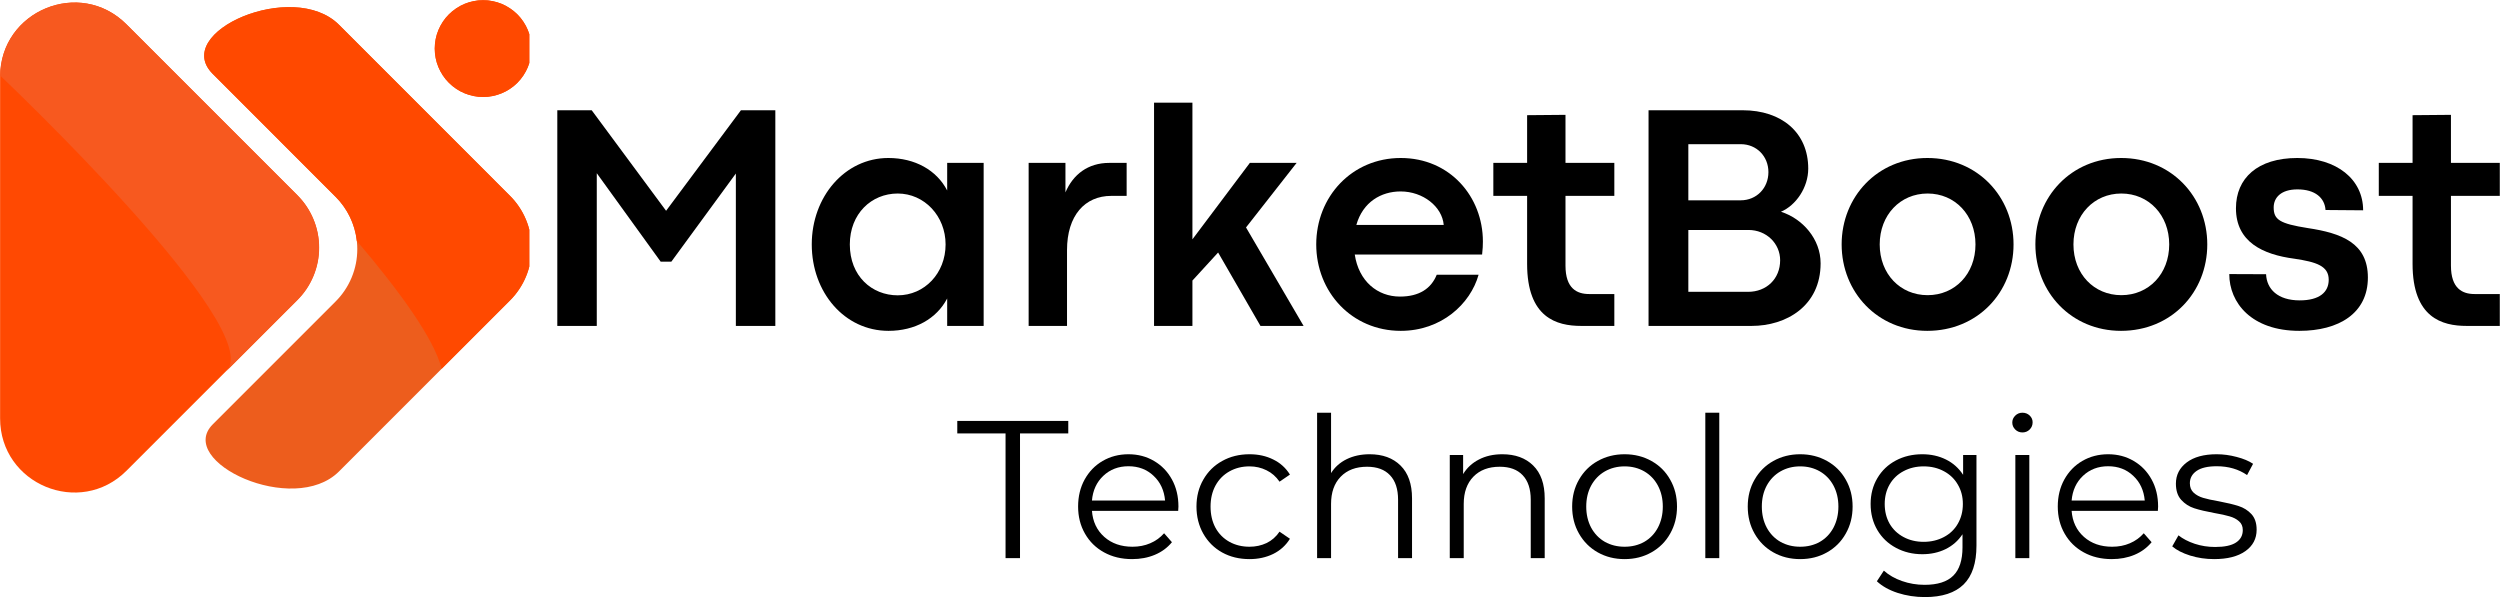
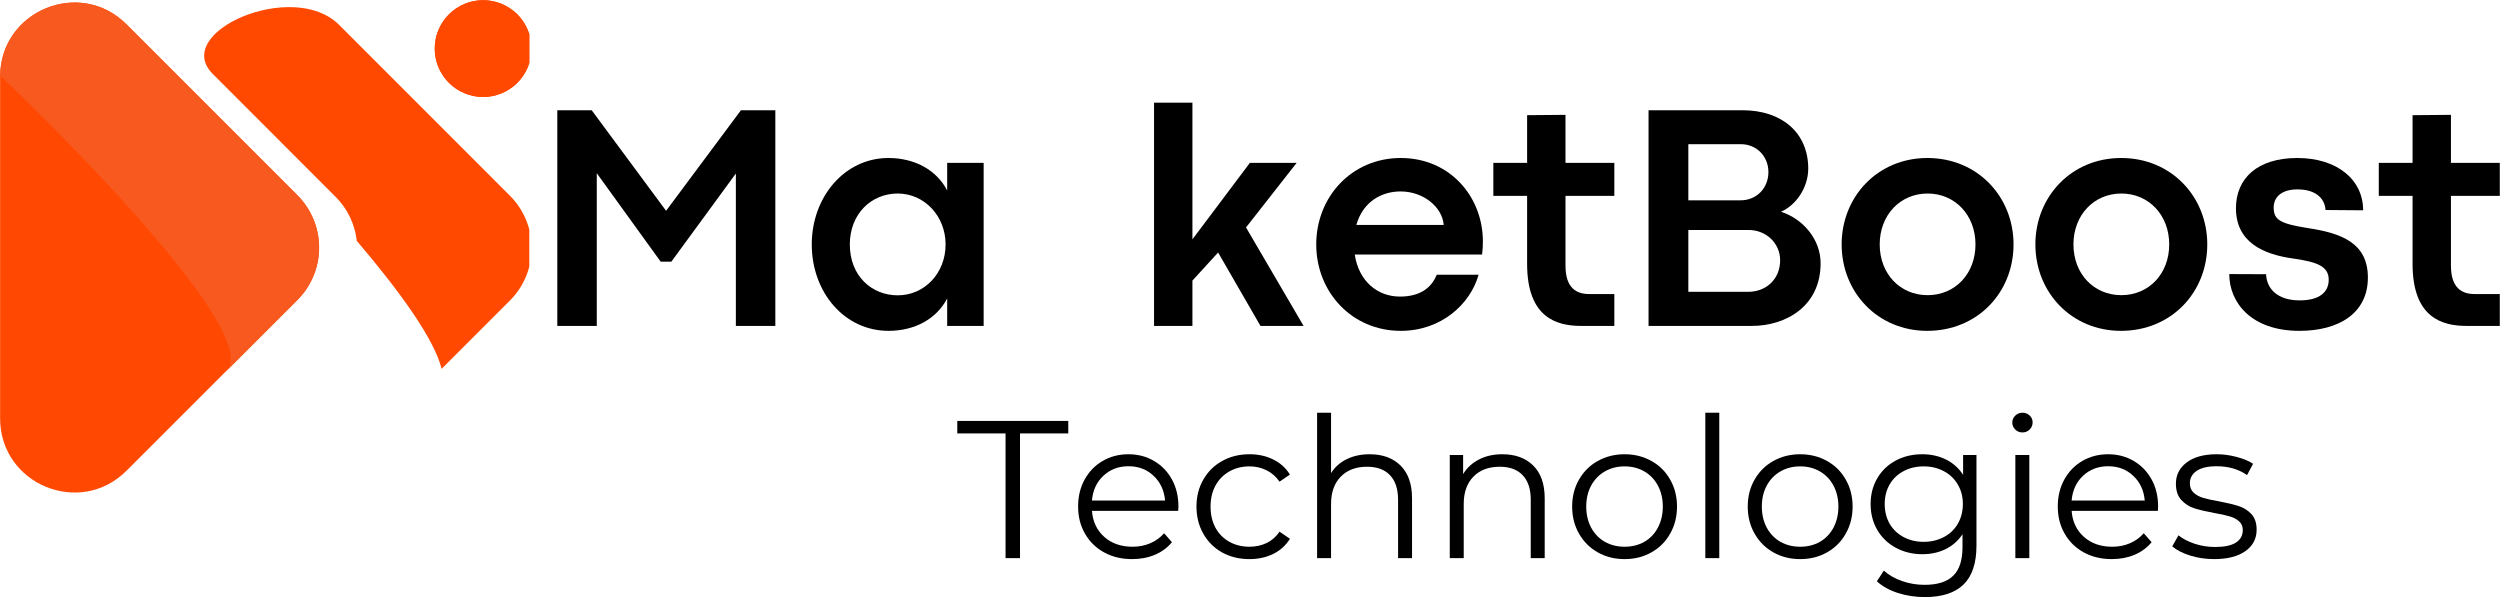
<svg xmlns="http://www.w3.org/2000/svg" zoomAndPan="magnify" preserveAspectRatio="xMidYMid meet" version="1.0" viewBox="16.07 148.68 318.87 76.18">
  <defs>
    <g />
    <clipPath id="1d5ba0af32">
      <path d="M 16.082 149 L 57 149 L 57 211.633 L 16.082 211.633 Z M 16.082 149 " clip-rule="nonzero" />
    </clipPath>
    <clipPath id="53b1183b63">
      <path d="M 16.082 149 L 57 149 L 57 197 L 16.082 197 Z M 16.082 149 " clip-rule="nonzero" />
    </clipPath>
    <clipPath id="deb2479d74">
      <path d="M 71 148.633 L 83.582 148.633 L 83.582 162 L 71 162 Z M 71 148.633 " clip-rule="nonzero" />
    </clipPath>
    <clipPath id="d93bdd2730">
-       <path d="M 42 149 L 83.582 149 L 83.582 211 L 42 211 Z M 42 149 " clip-rule="nonzero" />
-     </clipPath>
+       </clipPath>
    <clipPath id="49c317ea3e">
      <path d="M 42 149 L 83.582 149 L 83.582 196 L 42 196 Z M 42 149 " clip-rule="nonzero" />
    </clipPath>
  </defs>
  <g clip-path="url(#1d5ba0af32)">
    <path fill="#ff4902" d="M 32.207 151.789 L 53.992 173.574 C 54.43 174.012 54.824 174.492 55.168 175.008 C 55.512 175.523 55.801 176.066 56.039 176.641 C 56.277 177.211 56.457 177.801 56.578 178.41 C 56.699 179.02 56.758 179.633 56.758 180.254 C 56.758 180.875 56.699 181.488 56.578 182.098 C 56.457 182.703 56.277 183.297 56.039 183.867 C 55.801 184.441 55.512 184.984 55.168 185.5 C 54.824 186.016 54.43 186.492 53.992 186.934 L 32.207 208.719 C 26.254 214.668 16.078 210.453 16.082 202.035 L 16.082 158.461 C 16.078 150.055 26.254 145.836 32.207 151.789 Z M 32.207 151.789 " fill-opacity="1" fill-rule="nonzero" />
  </g>
  <g clip-path="url(#53b1183b63)">
    <path fill="#f7591f" d="M 32.207 151.789 C 26.289 145.871 16.23 150.008 16.09 158.32 C 16.09 158.32 50.371 190.758 44.918 196.043 L 54.012 186.953 C 54.449 186.512 54.844 186.035 55.188 185.52 C 55.531 185.004 55.82 184.461 56.059 183.887 C 56.297 183.316 56.477 182.723 56.598 182.117 C 56.719 181.508 56.777 180.895 56.777 180.273 C 56.777 179.652 56.719 179.039 56.598 178.43 C 56.477 177.82 56.297 177.23 56.059 176.66 C 55.82 176.086 55.531 175.543 55.188 175.027 C 54.844 174.512 54.449 174.031 54.012 173.594 Z M 32.207 151.789 " fill-opacity="1" fill-rule="nonzero" />
  </g>
  <g clip-path="url(#deb2479d74)">
    <path fill="#ff4900" d="M 83.863 154.875 C 83.863 155.281 83.824 155.684 83.746 156.082 C 83.668 156.48 83.551 156.863 83.395 157.238 C 83.238 157.613 83.051 157.969 82.824 158.305 C 82.598 158.645 82.344 158.957 82.059 159.242 C 81.77 159.527 81.457 159.785 81.121 160.008 C 80.785 160.234 80.43 160.426 80.055 160.578 C 79.68 160.734 79.293 160.852 78.895 160.93 C 78.5 161.012 78.098 161.051 77.691 161.051 C 77.285 161.051 76.887 161.012 76.488 160.93 C 76.09 160.852 75.703 160.734 75.328 160.578 C 74.953 160.426 74.598 160.234 74.262 160.008 C 73.926 159.785 73.613 159.527 73.328 159.242 C 73.039 158.957 72.785 158.645 72.559 158.305 C 72.336 157.969 72.145 157.613 71.988 157.238 C 71.832 156.863 71.715 156.48 71.637 156.082 C 71.559 155.684 71.52 155.281 71.52 154.875 C 71.52 154.473 71.559 154.07 71.637 153.672 C 71.715 153.273 71.832 152.891 71.988 152.516 C 72.145 152.141 72.336 151.785 72.559 151.449 C 72.785 151.109 73.039 150.797 73.328 150.512 C 73.613 150.227 73.926 149.969 74.262 149.746 C 74.598 149.52 74.953 149.328 75.328 149.172 C 75.703 149.02 76.09 148.902 76.488 148.824 C 76.887 148.742 77.285 148.703 77.691 148.703 C 78.098 148.703 78.5 148.742 78.895 148.824 C 79.293 148.902 79.68 149.02 80.055 149.172 C 80.43 149.328 80.785 149.52 81.121 149.746 C 81.457 149.969 81.77 150.227 82.059 150.512 C 82.344 150.797 82.598 151.109 82.824 151.449 C 83.051 151.785 83.238 152.141 83.395 152.516 C 83.551 152.891 83.668 153.273 83.746 153.672 C 83.824 154.07 83.863 154.473 83.863 154.875 Z M 83.863 154.875 " fill-opacity="1" fill-rule="nonzero" />
    <path fill="#ff4900" d="M 83.863 154.875 C 83.863 155.281 83.824 155.684 83.746 156.082 C 83.668 156.48 83.551 156.863 83.395 157.238 C 83.238 157.613 83.051 157.969 82.824 158.305 C 82.598 158.645 82.344 158.957 82.059 159.242 C 81.77 159.527 81.457 159.785 81.121 160.008 C 80.785 160.234 80.43 160.426 80.055 160.578 C 79.68 160.734 79.293 160.852 78.895 160.93 C 78.5 161.012 78.098 161.051 77.691 161.051 C 77.285 161.051 76.887 161.012 76.488 160.93 C 76.09 160.852 75.703 160.734 75.328 160.578 C 74.953 160.426 74.598 160.234 74.262 160.008 C 73.926 159.785 73.613 159.527 73.328 159.242 C 73.039 158.957 72.785 158.645 72.559 158.305 C 72.336 157.969 72.145 157.613 71.988 157.238 C 71.832 156.863 71.715 156.48 71.637 156.082 C 71.559 155.684 71.52 155.281 71.52 154.875 C 71.52 154.473 71.559 154.07 71.637 153.672 C 71.715 153.273 71.832 152.891 71.988 152.516 C 72.145 152.141 72.336 151.785 72.559 151.449 C 72.785 151.109 73.039 150.797 73.328 150.512 C 73.613 150.227 73.926 149.969 74.262 149.746 C 74.598 149.52 74.953 149.328 75.328 149.172 C 75.703 149.02 76.09 148.902 76.488 148.824 C 76.887 148.742 77.285 148.703 77.691 148.703 C 78.098 148.703 78.5 148.742 78.895 148.824 C 79.293 148.902 79.68 149.02 80.055 149.172 C 80.43 149.328 80.785 149.52 81.121 149.746 C 81.457 149.969 81.77 150.227 82.059 150.512 C 82.344 150.797 82.598 151.109 82.824 151.449 C 83.051 151.785 83.238 152.141 83.395 152.516 C 83.551 152.891 83.668 153.273 83.746 153.672 C 83.824 154.07 83.863 154.473 83.863 154.875 Z M 83.863 154.875 " fill-opacity="1" fill-rule="nonzero" />
  </g>
  <g clip-path="url(#d93bdd2730)">
    <path fill="#ed5d1d" d="M 81.094 173.629 L 59.309 151.84 C 53.461 145.988 37.871 152.777 43.207 158.109 L 58.871 173.781 C 59.312 174.223 59.703 174.699 60.047 175.215 C 60.395 175.73 60.684 176.273 60.922 176.848 C 61.16 177.418 61.34 178.008 61.461 178.617 C 61.582 179.227 61.641 179.84 61.641 180.461 C 61.641 181.078 61.582 181.695 61.461 182.301 C 61.34 182.91 61.16 183.5 60.922 184.074 C 60.684 184.645 60.395 185.191 60.047 185.707 C 59.703 186.223 59.312 186.699 58.871 187.137 L 43.215 202.797 C 38.441 207.566 53.52 214.602 59.309 208.812 L 81.094 187.023 C 81.535 186.586 81.93 186.109 82.277 185.59 C 82.625 185.074 82.918 184.527 83.156 183.953 C 83.395 183.379 83.578 182.785 83.699 182.176 C 83.82 181.566 83.883 180.949 83.883 180.328 C 83.883 179.703 83.82 179.086 83.699 178.477 C 83.578 177.867 83.395 177.273 83.156 176.699 C 82.918 176.125 82.625 175.578 82.277 175.062 C 81.93 174.543 81.535 174.066 81.094 173.629 Z M 81.094 173.629 " fill-opacity="1" fill-rule="nonzero" />
  </g>
  <g clip-path="url(#49c317ea3e)">
    <path fill="#ff4900" d="M 81.094 173.629 L 59.309 151.84 C 53.461 145.988 37.871 152.777 43.207 158.109 L 58.871 173.781 C 59.629 174.539 60.238 175.398 60.703 176.359 C 61.164 177.324 61.457 178.336 61.574 179.398 C 66.973 185.738 71.461 191.891 72.395 195.727 L 81.109 187.012 C 81.551 186.57 81.941 186.094 82.289 185.574 C 82.633 185.059 82.926 184.512 83.164 183.938 C 83.402 183.363 83.578 182.773 83.699 182.164 C 83.82 181.555 83.883 180.938 83.883 180.316 C 83.879 179.695 83.82 179.078 83.695 178.469 C 83.574 177.859 83.395 177.27 83.156 176.695 C 82.914 176.121 82.625 175.574 82.277 175.059 C 81.93 174.543 81.535 174.066 81.094 173.629 Z M 81.094 173.629 " fill-opacity="1" fill-rule="nonzero" />
  </g>
  <g fill="#000000" fill-opacity="1">
    <g transform="translate(83.876, 190.25)">
      <g>
        <path d="M 8.312 0 L 8.312 -19.477 L 16.465 -8.191 L 17.82 -8.191 L 26.051 -19.438 L 26.051 0 L 31.086 0 L 31.086 -27.508 L 26.699 -27.508 L 17.152 -14.684 L 7.664 -27.508 L 3.277 -27.508 L 3.277 0 Z M 8.312 0 " />
      </g>
    </g>
  </g>
  <g fill="#000000" fill-opacity="1">
    <g transform="translate(118.213, 190.25)">
      <g>
        <path d="M 11.184 0.629 C 14.562 0.629 17.312 -0.91 18.668 -3.5 L 18.668 0 L 23.32 0 L 23.32 -20.793 L 18.668 -20.793 L 18.668 -17.273 C 17.332 -19.863 14.562 -21.418 11.164 -21.418 C 5.602 -21.418 1.395 -16.465 1.395 -10.395 C 1.395 -4.289 5.562 0.629 11.184 0.629 Z M 12.359 -3.902 C 9.062 -3.902 6.25 -6.352 6.25 -10.395 C 6.25 -14.301 9 -16.887 12.359 -16.887 C 15.758 -16.887 18.465 -14.016 18.465 -10.395 C 18.465 -6.715 15.777 -3.902 12.359 -3.902 Z M 12.359 -3.902 " />
      </g>
    </g>
  </g>
  <g fill="#000000" fill-opacity="1">
    <g transform="translate(144.4, 190.25)">
      <g>
-         <path d="M 7.766 0 L 7.766 -9.668 C 7.766 -14.098 10.051 -16.586 13.41 -16.586 L 15.371 -16.586 L 15.371 -20.793 L 13.148 -20.793 C 10.438 -20.793 8.535 -19.316 7.566 -17.031 L 7.566 -20.793 L 2.871 -20.793 L 2.871 0 Z M 7.766 0 " />
-       </g>
+         </g>
    </g>
  </g>
  <g fill="#000000" fill-opacity="1">
    <g transform="translate(160.395, 190.25)">
      <g>
        <path d="M 21.945 0 L 14.602 -12.559 L 21.055 -20.793 L 15.09 -20.793 L 7.766 -11.043 L 7.766 -28.477 L 2.871 -28.477 L 2.871 0 L 7.766 0 L 7.766 -5.785 L 11.043 -9.363 L 16.445 0 Z M 21.945 0 " />
      </g>
    </g>
  </g>
  <g fill="#000000" fill-opacity="1">
    <g transform="translate(182.558, 190.25)">
      <g>
        <path d="M 22.652 -10.762 C 22.652 -16.484 18.445 -21.418 12.176 -21.418 C 5.926 -21.418 1.395 -16.465 1.395 -10.395 C 1.395 -4.328 5.926 0.629 12.176 0.629 C 17.355 0.629 21.055 -2.793 22.105 -6.531 L 16.766 -6.531 C 16.059 -4.773 14.543 -3.742 12.074 -3.742 C 9.203 -3.742 6.816 -5.703 6.309 -9.102 L 22.551 -9.102 C 22.633 -9.871 22.652 -10.234 22.652 -10.762 Z M 6.512 -12.883 C 7.344 -15.816 9.688 -17.152 12.156 -17.152 C 15.027 -17.152 17.453 -15.211 17.656 -12.883 Z M 6.512 -12.883 " />
      </g>
    </g>
  </g>
  <g fill="#000000" fill-opacity="1">
    <g transform="translate(206.319, 190.25)">
      <g>
        <path d="M 15.656 0 L 15.656 -4.066 L 12.438 -4.066 C 10.883 -4.066 9.426 -4.773 9.426 -7.688 L 9.426 -16.586 L 15.656 -16.586 L 15.656 -20.793 L 9.426 -20.793 L 9.426 -26.922 L 4.531 -26.879 L 4.531 -20.793 L 0.223 -20.793 L 0.223 -16.586 L 4.531 -16.586 L 4.531 -7.91 C 4.531 -1.051 8.293 0 11.426 0 Z M 15.656 0 " />
      </g>
    </g>
  </g>
  <g fill="#000000" fill-opacity="1">
    <g transform="translate(223.062, 190.25)">
      <g>
        <path d="M 16.422 0 C 20.852 0 25.223 -2.547 25.223 -7.988 C 25.223 -11.082 22.938 -13.672 20.164 -14.562 C 22.066 -15.371 23.645 -17.637 23.645 -20.062 C 23.645 -24.656 20.266 -27.508 15.27 -27.508 L 3.277 -27.508 L 3.277 0 Z M 8.352 -23.18 L 15.047 -23.18 C 17.051 -23.18 18.566 -21.641 18.566 -19.617 C 18.566 -17.578 17.051 -16.02 15.027 -16.02 L 8.352 -16.02 Z M 8.352 -12.238 L 16.02 -12.238 C 18.324 -12.238 20.062 -10.496 20.062 -8.375 C 20.062 -6.008 18.324 -4.348 15.977 -4.348 L 8.352 -4.348 Z M 8.352 -12.238 " />
      </g>
    </g>
  </g>
  <g fill="#000000" fill-opacity="1">
    <g transform="translate(249.573, 190.25)">
      <g>
        <path d="M 12.316 0.629 C 18.73 0.629 23.32 -4.27 23.32 -10.395 C 23.32 -16.484 18.73 -21.418 12.336 -21.418 C 5.965 -21.418 1.395 -16.465 1.395 -10.395 C 1.395 -4.289 5.988 0.629 12.316 0.629 Z M 12.359 -3.922 C 8.859 -3.922 6.25 -6.633 6.25 -10.395 C 6.25 -14.137 8.859 -16.887 12.359 -16.887 C 15.855 -16.887 18.465 -14.137 18.465 -10.395 C 18.465 -6.633 15.855 -3.922 12.359 -3.922 Z M 12.359 -3.922 " />
      </g>
    </g>
  </g>
  <g fill="#000000" fill-opacity="1">
    <g transform="translate(274.284, 190.25)">
      <g>
        <path d="M 12.316 0.629 C 18.73 0.629 23.32 -4.27 23.32 -10.395 C 23.32 -16.484 18.73 -21.418 12.336 -21.418 C 5.965 -21.418 1.395 -16.465 1.395 -10.395 C 1.395 -4.289 5.988 0.629 12.316 0.629 Z M 12.359 -3.922 C 8.859 -3.922 6.25 -6.633 6.25 -10.395 C 6.25 -14.137 8.859 -16.887 12.359 -16.887 C 15.855 -16.887 18.465 -14.137 18.465 -10.395 C 18.465 -6.633 15.855 -3.922 12.359 -3.922 Z M 12.359 -3.922 " />
      </g>
    </g>
  </g>
  <g fill="#000000" fill-opacity="1">
    <g transform="translate(298.995, 190.25)">
      <g>
        <path d="M 10.355 0.629 C 15.371 0.629 19.094 -1.598 19.094 -6.168 C 19.094 -10.578 15.734 -11.832 11.426 -12.48 C 7.848 -13.047 7.078 -13.551 7.078 -15.109 C 7.078 -16.363 8.008 -17.414 10.113 -17.414 C 12.379 -17.414 13.59 -16.32 13.691 -14.785 L 18.488 -14.746 C 18.488 -18.707 15.109 -21.418 10.094 -21.418 C 5.016 -21.418 2.266 -18.832 2.266 -15.008 C 2.266 -10.699 5.703 -9.102 9.707 -8.574 C 12.539 -8.152 14.098 -7.645 14.098 -5.887 C 14.098 -4.309 12.926 -3.258 10.395 -3.258 C 7.605 -3.258 6.188 -4.691 6.109 -6.594 L 1.414 -6.613 C 1.414 -2.953 4.246 0.629 10.355 0.629 Z M 10.355 0.629 " />
      </g>
    </g>
  </g>
  <g fill="#000000" fill-opacity="1">
    <g transform="translate(319.257, 190.25)">
      <g>
        <path d="M 15.656 0 L 15.656 -4.066 L 12.438 -4.066 C 10.883 -4.066 9.426 -4.773 9.426 -7.688 L 9.426 -16.586 L 15.656 -16.586 L 15.656 -20.793 L 9.426 -20.793 L 9.426 -26.922 L 4.531 -26.879 L 4.531 -20.793 L 0.223 -20.793 L 0.223 -16.586 L 4.531 -16.586 L 4.531 -7.91 C 4.531 -1.051 8.293 0 11.426 0 Z M 15.656 0 " />
      </g>
    </g>
  </g>
  <g fill="#000000" fill-opacity="1">
    <g transform="translate(138.076, 219.868)">
      <g>
        <path d="M 6.25 -15.906 L 0.094 -15.906 L 0.094 -17.5 L 14.25 -17.5 L 14.25 -15.906 L 8.094 -15.906 L 8.094 0 L 6.25 0 Z M 6.25 -15.906 " />
      </g>
    </g>
  </g>
  <g fill="#000000" fill-opacity="1">
    <g transform="translate(152.424, 219.868)">
      <g>
        <path d="M 13.922 -6.031 L 2.922 -6.031 C 3.023 -4.656 3.551 -3.547 4.5 -2.703 C 5.445 -1.867 6.645 -1.453 8.094 -1.453 C 8.914 -1.453 9.664 -1.598 10.344 -1.891 C 11.031 -2.18 11.625 -2.609 12.125 -3.172 L 13.125 -2.031 C 12.539 -1.32 11.812 -0.785 10.938 -0.422 C 10.062 -0.055 9.098 0.125 8.047 0.125 C 6.703 0.125 5.508 -0.16 4.469 -0.734 C 3.426 -1.305 2.613 -2.102 2.031 -3.125 C 1.445 -4.145 1.156 -5.297 1.156 -6.578 C 1.156 -7.859 1.43 -9.004 1.984 -10.016 C 2.547 -11.035 3.312 -11.828 4.281 -12.391 C 5.258 -12.961 6.359 -13.25 7.578 -13.25 C 8.797 -13.25 9.883 -12.961 10.844 -12.391 C 11.812 -11.828 12.57 -11.039 13.125 -10.031 C 13.676 -9.031 13.953 -7.879 13.953 -6.578 Z M 7.578 -11.719 C 6.305 -11.719 5.238 -11.312 4.375 -10.5 C 3.52 -9.695 3.035 -8.645 2.922 -7.344 L 12.25 -7.344 C 12.133 -8.645 11.645 -9.695 10.781 -10.5 C 9.926 -11.312 8.859 -11.719 7.578 -11.719 Z M 7.578 -11.719 " />
      </g>
    </g>
  </g>
  <g fill="#000000" fill-opacity="1">
    <g transform="translate(167.521, 219.868)">
      <g>
        <path d="M 7.922 0.125 C 6.617 0.125 5.457 -0.156 4.438 -0.719 C 3.414 -1.289 2.613 -2.086 2.031 -3.109 C 1.445 -4.141 1.156 -5.297 1.156 -6.578 C 1.156 -7.859 1.445 -9.004 2.031 -10.016 C 2.613 -11.035 3.414 -11.828 4.438 -12.391 C 5.457 -12.961 6.617 -13.25 7.922 -13.25 C 9.055 -13.25 10.066 -13.023 10.953 -12.578 C 11.848 -12.141 12.555 -11.5 13.078 -10.656 L 11.75 -9.75 C 11.312 -10.395 10.758 -10.879 10.094 -11.203 C 9.426 -11.535 8.703 -11.703 7.922 -11.703 C 6.973 -11.703 6.117 -11.488 5.359 -11.062 C 4.598 -10.633 4.004 -10.031 3.578 -9.25 C 3.16 -8.469 2.953 -7.578 2.953 -6.578 C 2.953 -5.555 3.16 -4.656 3.578 -3.875 C 4.004 -3.102 4.598 -2.504 5.359 -2.078 C 6.117 -1.66 6.973 -1.453 7.922 -1.453 C 8.703 -1.453 9.426 -1.609 10.094 -1.922 C 10.758 -2.242 11.312 -2.727 11.75 -3.375 L 13.078 -2.469 C 12.555 -1.625 11.844 -0.977 10.938 -0.531 C 10.039 -0.094 9.035 0.125 7.922 0.125 Z M 7.922 0.125 " />
      </g>
    </g>
  </g>
  <g fill="#000000" fill-opacity="1">
    <g transform="translate(181.594, 219.868)">
      <g>
        <path d="M 9.172 -13.25 C 10.828 -13.25 12.141 -12.77 13.109 -11.812 C 14.086 -10.852 14.578 -9.457 14.578 -7.625 L 14.578 0 L 12.797 0 L 12.797 -7.453 C 12.797 -8.816 12.453 -9.859 11.766 -10.578 C 11.086 -11.297 10.113 -11.656 8.844 -11.656 C 7.426 -11.656 6.305 -11.234 5.484 -10.391 C 4.66 -9.547 4.25 -8.383 4.25 -6.906 L 4.25 0 L 2.469 0 L 2.469 -18.547 L 4.25 -18.547 L 4.25 -10.844 C 4.727 -11.613 5.395 -12.207 6.25 -12.625 C 7.102 -13.039 8.078 -13.25 9.172 -13.25 Z M 9.172 -13.25 " />
      </g>
    </g>
  </g>
  <g fill="#000000" fill-opacity="1">
    <g transform="translate(198.516, 219.868)">
      <g>
        <path d="M 9.172 -13.25 C 10.828 -13.25 12.141 -12.77 13.109 -11.812 C 14.086 -10.852 14.578 -9.457 14.578 -7.625 L 14.578 0 L 12.797 0 L 12.797 -7.453 C 12.797 -8.816 12.453 -9.859 11.766 -10.578 C 11.086 -11.297 10.113 -11.656 8.844 -11.656 C 7.426 -11.656 6.305 -11.234 5.484 -10.391 C 4.66 -9.547 4.25 -8.383 4.25 -6.906 L 4.25 0 L 2.469 0 L 2.469 -13.156 L 4.172 -13.156 L 4.172 -10.719 C 4.66 -11.52 5.332 -12.141 6.188 -12.578 C 7.039 -13.023 8.035 -13.25 9.172 -13.25 Z M 9.172 -13.25 " />
      </g>
    </g>
  </g>
  <g fill="#000000" fill-opacity="1">
    <g transform="translate(215.439, 219.868)">
      <g>
        <path d="M 7.844 0.125 C 6.582 0.125 5.441 -0.16 4.422 -0.734 C 3.41 -1.305 2.613 -2.102 2.031 -3.125 C 1.445 -4.145 1.156 -5.297 1.156 -6.578 C 1.156 -7.859 1.445 -9.004 2.031 -10.016 C 2.613 -11.035 3.41 -11.828 4.422 -12.391 C 5.441 -12.961 6.582 -13.25 7.844 -13.25 C 9.113 -13.25 10.254 -12.961 11.266 -12.391 C 12.285 -11.828 13.082 -11.035 13.656 -10.016 C 14.238 -9.004 14.531 -7.859 14.531 -6.578 C 14.531 -5.297 14.238 -4.145 13.656 -3.125 C 13.082 -2.102 12.285 -1.305 11.266 -0.734 C 10.254 -0.16 9.113 0.125 7.844 0.125 Z M 7.844 -1.453 C 8.781 -1.453 9.617 -1.66 10.359 -2.078 C 11.098 -2.504 11.676 -3.109 12.094 -3.891 C 12.508 -4.68 12.719 -5.578 12.719 -6.578 C 12.719 -7.578 12.508 -8.469 12.094 -9.25 C 11.676 -10.031 11.098 -10.633 10.359 -11.062 C 9.617 -11.488 8.781 -11.703 7.844 -11.703 C 6.914 -11.703 6.078 -11.488 5.328 -11.062 C 4.586 -10.633 4.004 -10.031 3.578 -9.25 C 3.16 -8.469 2.953 -7.578 2.953 -6.578 C 2.953 -5.578 3.16 -4.68 3.578 -3.891 C 4.004 -3.109 4.586 -2.504 5.328 -2.078 C 6.078 -1.66 6.914 -1.453 7.844 -1.453 Z M 7.844 -1.453 " />
      </g>
    </g>
  </g>
  <g fill="#000000" fill-opacity="1">
    <g transform="translate(231.111, 219.868)">
      <g>
        <path d="M 2.469 -18.547 L 4.25 -18.547 L 4.25 0 L 2.469 0 Z M 2.469 -18.547 " />
      </g>
    </g>
  </g>
  <g fill="#000000" fill-opacity="1">
    <g transform="translate(237.835, 219.868)">
      <g>
        <path d="M 7.844 0.125 C 6.582 0.125 5.441 -0.16 4.422 -0.734 C 3.41 -1.305 2.613 -2.102 2.031 -3.125 C 1.445 -4.145 1.156 -5.297 1.156 -6.578 C 1.156 -7.859 1.445 -9.004 2.031 -10.016 C 2.613 -11.035 3.41 -11.828 4.422 -12.391 C 5.441 -12.961 6.582 -13.25 7.844 -13.25 C 9.113 -13.25 10.254 -12.961 11.266 -12.391 C 12.285 -11.828 13.082 -11.035 13.656 -10.016 C 14.238 -9.004 14.531 -7.859 14.531 -6.578 C 14.531 -5.297 14.238 -4.145 13.656 -3.125 C 13.082 -2.102 12.285 -1.305 11.266 -0.734 C 10.254 -0.16 9.113 0.125 7.844 0.125 Z M 7.844 -1.453 C 8.781 -1.453 9.617 -1.66 10.359 -2.078 C 11.098 -2.504 11.676 -3.109 12.094 -3.891 C 12.508 -4.68 12.719 -5.578 12.719 -6.578 C 12.719 -7.578 12.508 -8.469 12.094 -9.25 C 11.676 -10.031 11.098 -10.633 10.359 -11.062 C 9.617 -11.488 8.781 -11.703 7.844 -11.703 C 6.914 -11.703 6.078 -11.488 5.328 -11.062 C 4.586 -10.633 4.004 -10.031 3.578 -9.25 C 3.16 -8.469 2.953 -7.578 2.953 -6.578 C 2.953 -5.578 3.16 -4.68 3.578 -3.891 C 4.004 -3.109 4.586 -2.504 5.328 -2.078 C 6.078 -1.66 6.914 -1.453 7.844 -1.453 Z M 7.844 -1.453 " />
      </g>
    </g>
  </g>
  <g fill="#000000" fill-opacity="1">
    <g transform="translate(253.508, 219.868)">
      <g>
        <path d="M 14.656 -13.156 L 14.656 -1.594 C 14.656 0.633 14.109 2.285 13.016 3.359 C 11.922 4.43 10.273 4.969 8.078 4.969 C 6.859 4.969 5.703 4.789 4.609 4.438 C 3.516 4.082 2.629 3.586 1.953 2.953 L 2.844 1.594 C 3.477 2.164 4.25 2.609 5.156 2.922 C 6.07 3.242 7.031 3.406 8.031 3.406 C 9.695 3.406 10.922 3.016 11.703 2.234 C 12.484 1.461 12.875 0.258 12.875 -1.375 L 12.875 -3.047 C 12.32 -2.211 11.598 -1.578 10.703 -1.141 C 9.816 -0.711 8.832 -0.5 7.75 -0.5 C 6.52 -0.5 5.398 -0.77 4.391 -1.312 C 3.379 -1.852 2.586 -2.609 2.016 -3.578 C 1.441 -4.555 1.156 -5.664 1.156 -6.906 C 1.156 -8.133 1.441 -9.234 2.016 -10.203 C 2.586 -11.172 3.375 -11.922 4.375 -12.453 C 5.375 -12.984 6.5 -13.25 7.75 -13.25 C 8.863 -13.25 9.867 -13.023 10.766 -12.578 C 11.672 -12.129 12.398 -11.477 12.953 -10.625 L 12.953 -13.156 Z M 7.922 -2.078 C 8.867 -2.078 9.727 -2.281 10.5 -2.688 C 11.27 -3.094 11.863 -3.66 12.281 -4.391 C 12.707 -5.129 12.922 -5.969 12.922 -6.906 C 12.922 -7.832 12.707 -8.656 12.281 -9.375 C 11.863 -10.102 11.273 -10.672 10.516 -11.078 C 9.754 -11.492 8.891 -11.703 7.922 -11.703 C 6.973 -11.703 6.117 -11.5 5.359 -11.094 C 4.598 -10.695 4.004 -10.129 3.578 -9.391 C 3.16 -8.66 2.953 -7.832 2.953 -6.906 C 2.953 -5.969 3.16 -5.129 3.578 -4.391 C 4.004 -3.66 4.598 -3.094 5.359 -2.688 C 6.117 -2.281 6.973 -2.078 7.922 -2.078 Z M 7.922 -2.078 " />
      </g>
    </g>
  </g>
  <g fill="#000000" fill-opacity="1">
    <g transform="translate(270.655, 219.868)">
      <g>
        <path d="M 2.469 -13.156 L 4.25 -13.156 L 4.25 0 L 2.469 0 Z M 3.375 -16.031 C 3.008 -16.031 2.703 -16.156 2.453 -16.406 C 2.203 -16.656 2.078 -16.953 2.078 -17.297 C 2.078 -17.629 2.203 -17.922 2.453 -18.172 C 2.703 -18.422 3.008 -18.547 3.375 -18.547 C 3.738 -18.547 4.047 -18.426 4.297 -18.188 C 4.547 -17.945 4.672 -17.66 4.672 -17.328 C 4.672 -16.961 4.547 -16.656 4.297 -16.406 C 4.047 -16.156 3.738 -16.031 3.375 -16.031 Z M 3.375 -16.031 " />
      </g>
    </g>
  </g>
  <g fill="#000000" fill-opacity="1">
    <g transform="translate(277.379, 219.868)">
      <g>
        <path d="M 13.922 -6.031 L 2.922 -6.031 C 3.023 -4.656 3.551 -3.547 4.5 -2.703 C 5.445 -1.867 6.645 -1.453 8.094 -1.453 C 8.914 -1.453 9.664 -1.598 10.344 -1.891 C 11.031 -2.18 11.625 -2.609 12.125 -3.172 L 13.125 -2.031 C 12.539 -1.32 11.812 -0.785 10.938 -0.422 C 10.062 -0.055 9.098 0.125 8.047 0.125 C 6.703 0.125 5.508 -0.16 4.469 -0.734 C 3.426 -1.305 2.613 -2.102 2.031 -3.125 C 1.445 -4.145 1.156 -5.297 1.156 -6.578 C 1.156 -7.859 1.43 -9.004 1.984 -10.016 C 2.547 -11.035 3.312 -11.828 4.281 -12.391 C 5.258 -12.961 6.359 -13.25 7.578 -13.25 C 8.797 -13.25 9.883 -12.961 10.844 -12.391 C 11.812 -11.828 12.57 -11.039 13.125 -10.031 C 13.676 -9.031 13.953 -7.879 13.953 -6.578 Z M 7.578 -11.719 C 6.305 -11.719 5.238 -11.312 4.375 -10.5 C 3.52 -9.695 3.035 -8.645 2.922 -7.344 L 12.25 -7.344 C 12.133 -8.645 11.645 -9.695 10.781 -10.5 C 9.926 -11.312 8.859 -11.719 7.578 -11.719 Z M 7.578 -11.719 " />
      </g>
    </g>
  </g>
  <g fill="#000000" fill-opacity="1">
    <g transform="translate(292.477, 219.868)">
      <g>
        <path d="M 6 0.125 C 4.938 0.125 3.914 -0.023 2.938 -0.328 C 1.957 -0.641 1.195 -1.031 0.656 -1.5 L 1.453 -2.906 C 2.004 -2.469 2.695 -2.109 3.531 -1.828 C 4.363 -1.555 5.227 -1.422 6.125 -1.422 C 7.32 -1.422 8.207 -1.609 8.781 -1.984 C 9.363 -2.359 9.656 -2.891 9.656 -3.578 C 9.656 -4.055 9.492 -4.43 9.172 -4.703 C 8.859 -4.984 8.457 -5.191 7.969 -5.328 C 7.488 -5.473 6.848 -5.613 6.047 -5.75 C 4.984 -5.945 4.125 -6.148 3.469 -6.359 C 2.82 -6.566 2.27 -6.922 1.812 -7.422 C 1.352 -7.922 1.125 -8.613 1.125 -9.5 C 1.125 -10.602 1.582 -11.504 2.5 -12.203 C 3.414 -12.898 4.691 -13.25 6.328 -13.25 C 7.172 -13.25 8.02 -13.133 8.875 -12.906 C 9.727 -12.688 10.426 -12.395 10.969 -12.031 L 10.203 -10.594 C 9.117 -11.344 7.828 -11.719 6.328 -11.719 C 5.191 -11.719 4.336 -11.52 3.766 -11.125 C 3.191 -10.727 2.906 -10.203 2.906 -9.547 C 2.906 -9.047 3.066 -8.645 3.391 -8.344 C 3.711 -8.051 4.113 -7.832 4.594 -7.688 C 5.082 -7.539 5.75 -7.395 6.594 -7.25 C 7.645 -7.051 8.488 -6.848 9.125 -6.641 C 9.758 -6.441 10.301 -6.102 10.75 -5.625 C 11.195 -5.145 11.422 -4.477 11.422 -3.625 C 11.422 -2.477 10.941 -1.566 9.984 -0.891 C 9.023 -0.211 7.695 0.125 6 0.125 Z M 6 0.125 " />
      </g>
    </g>
  </g>
</svg>